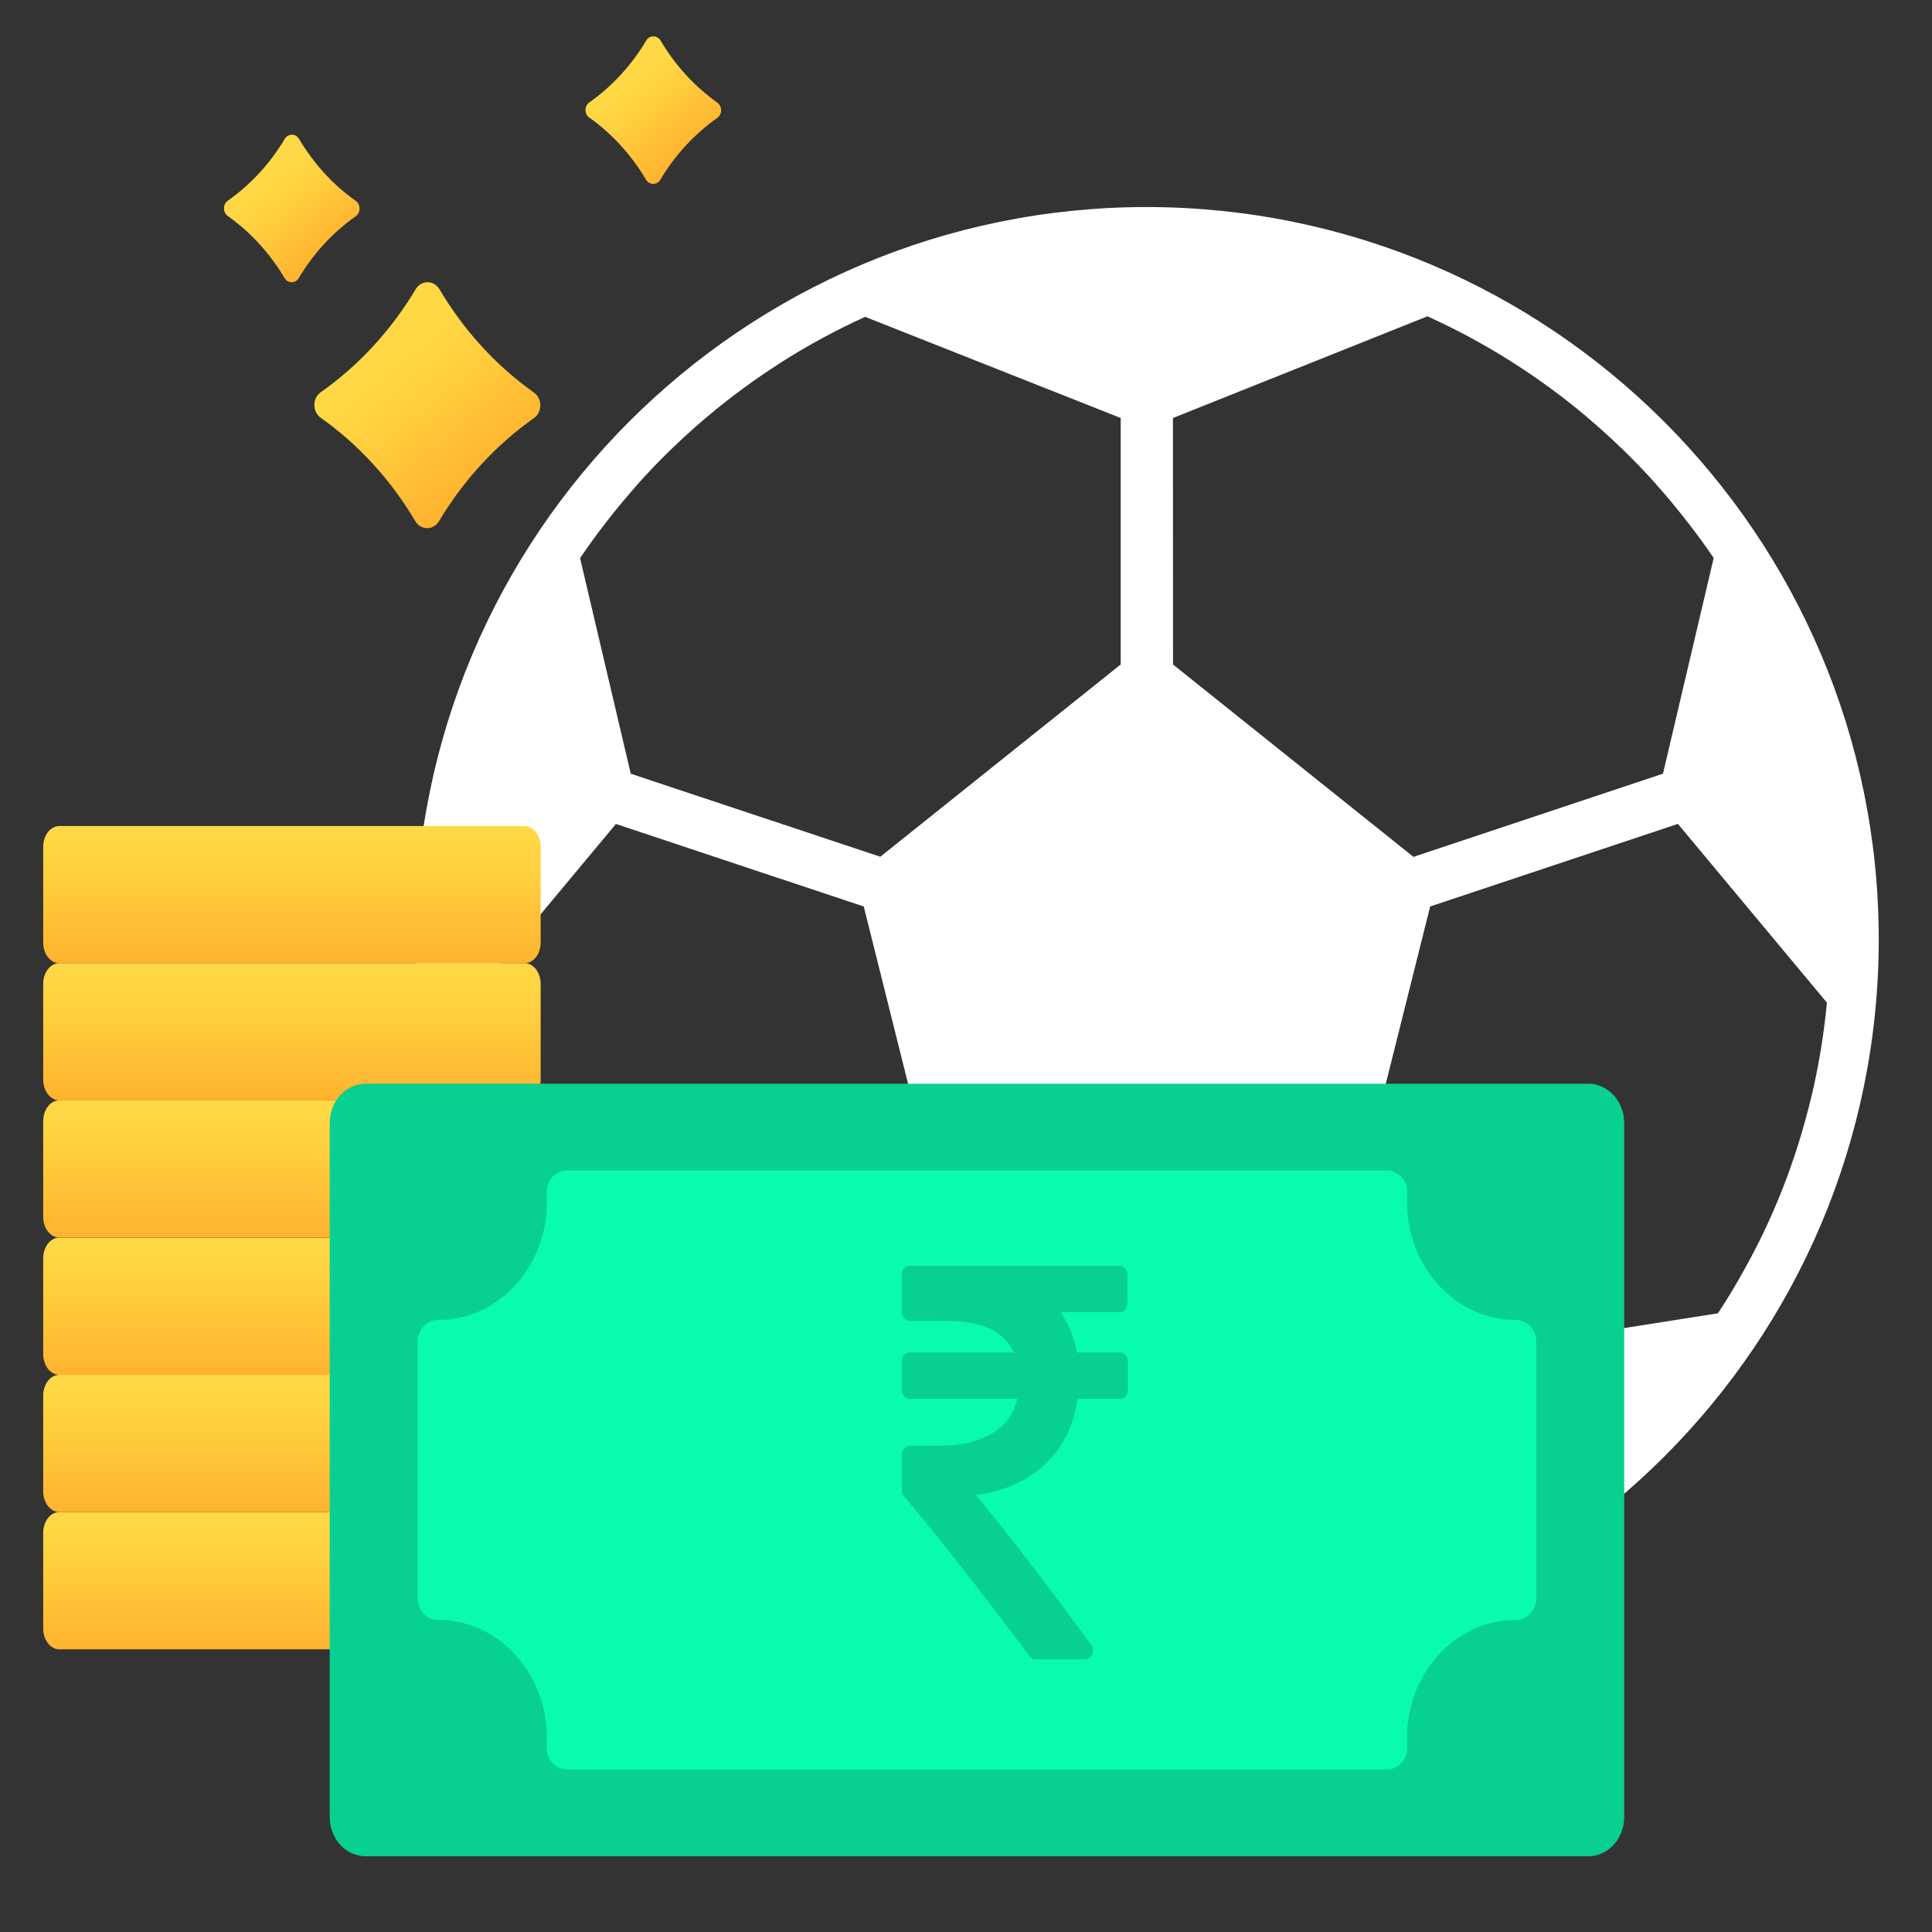
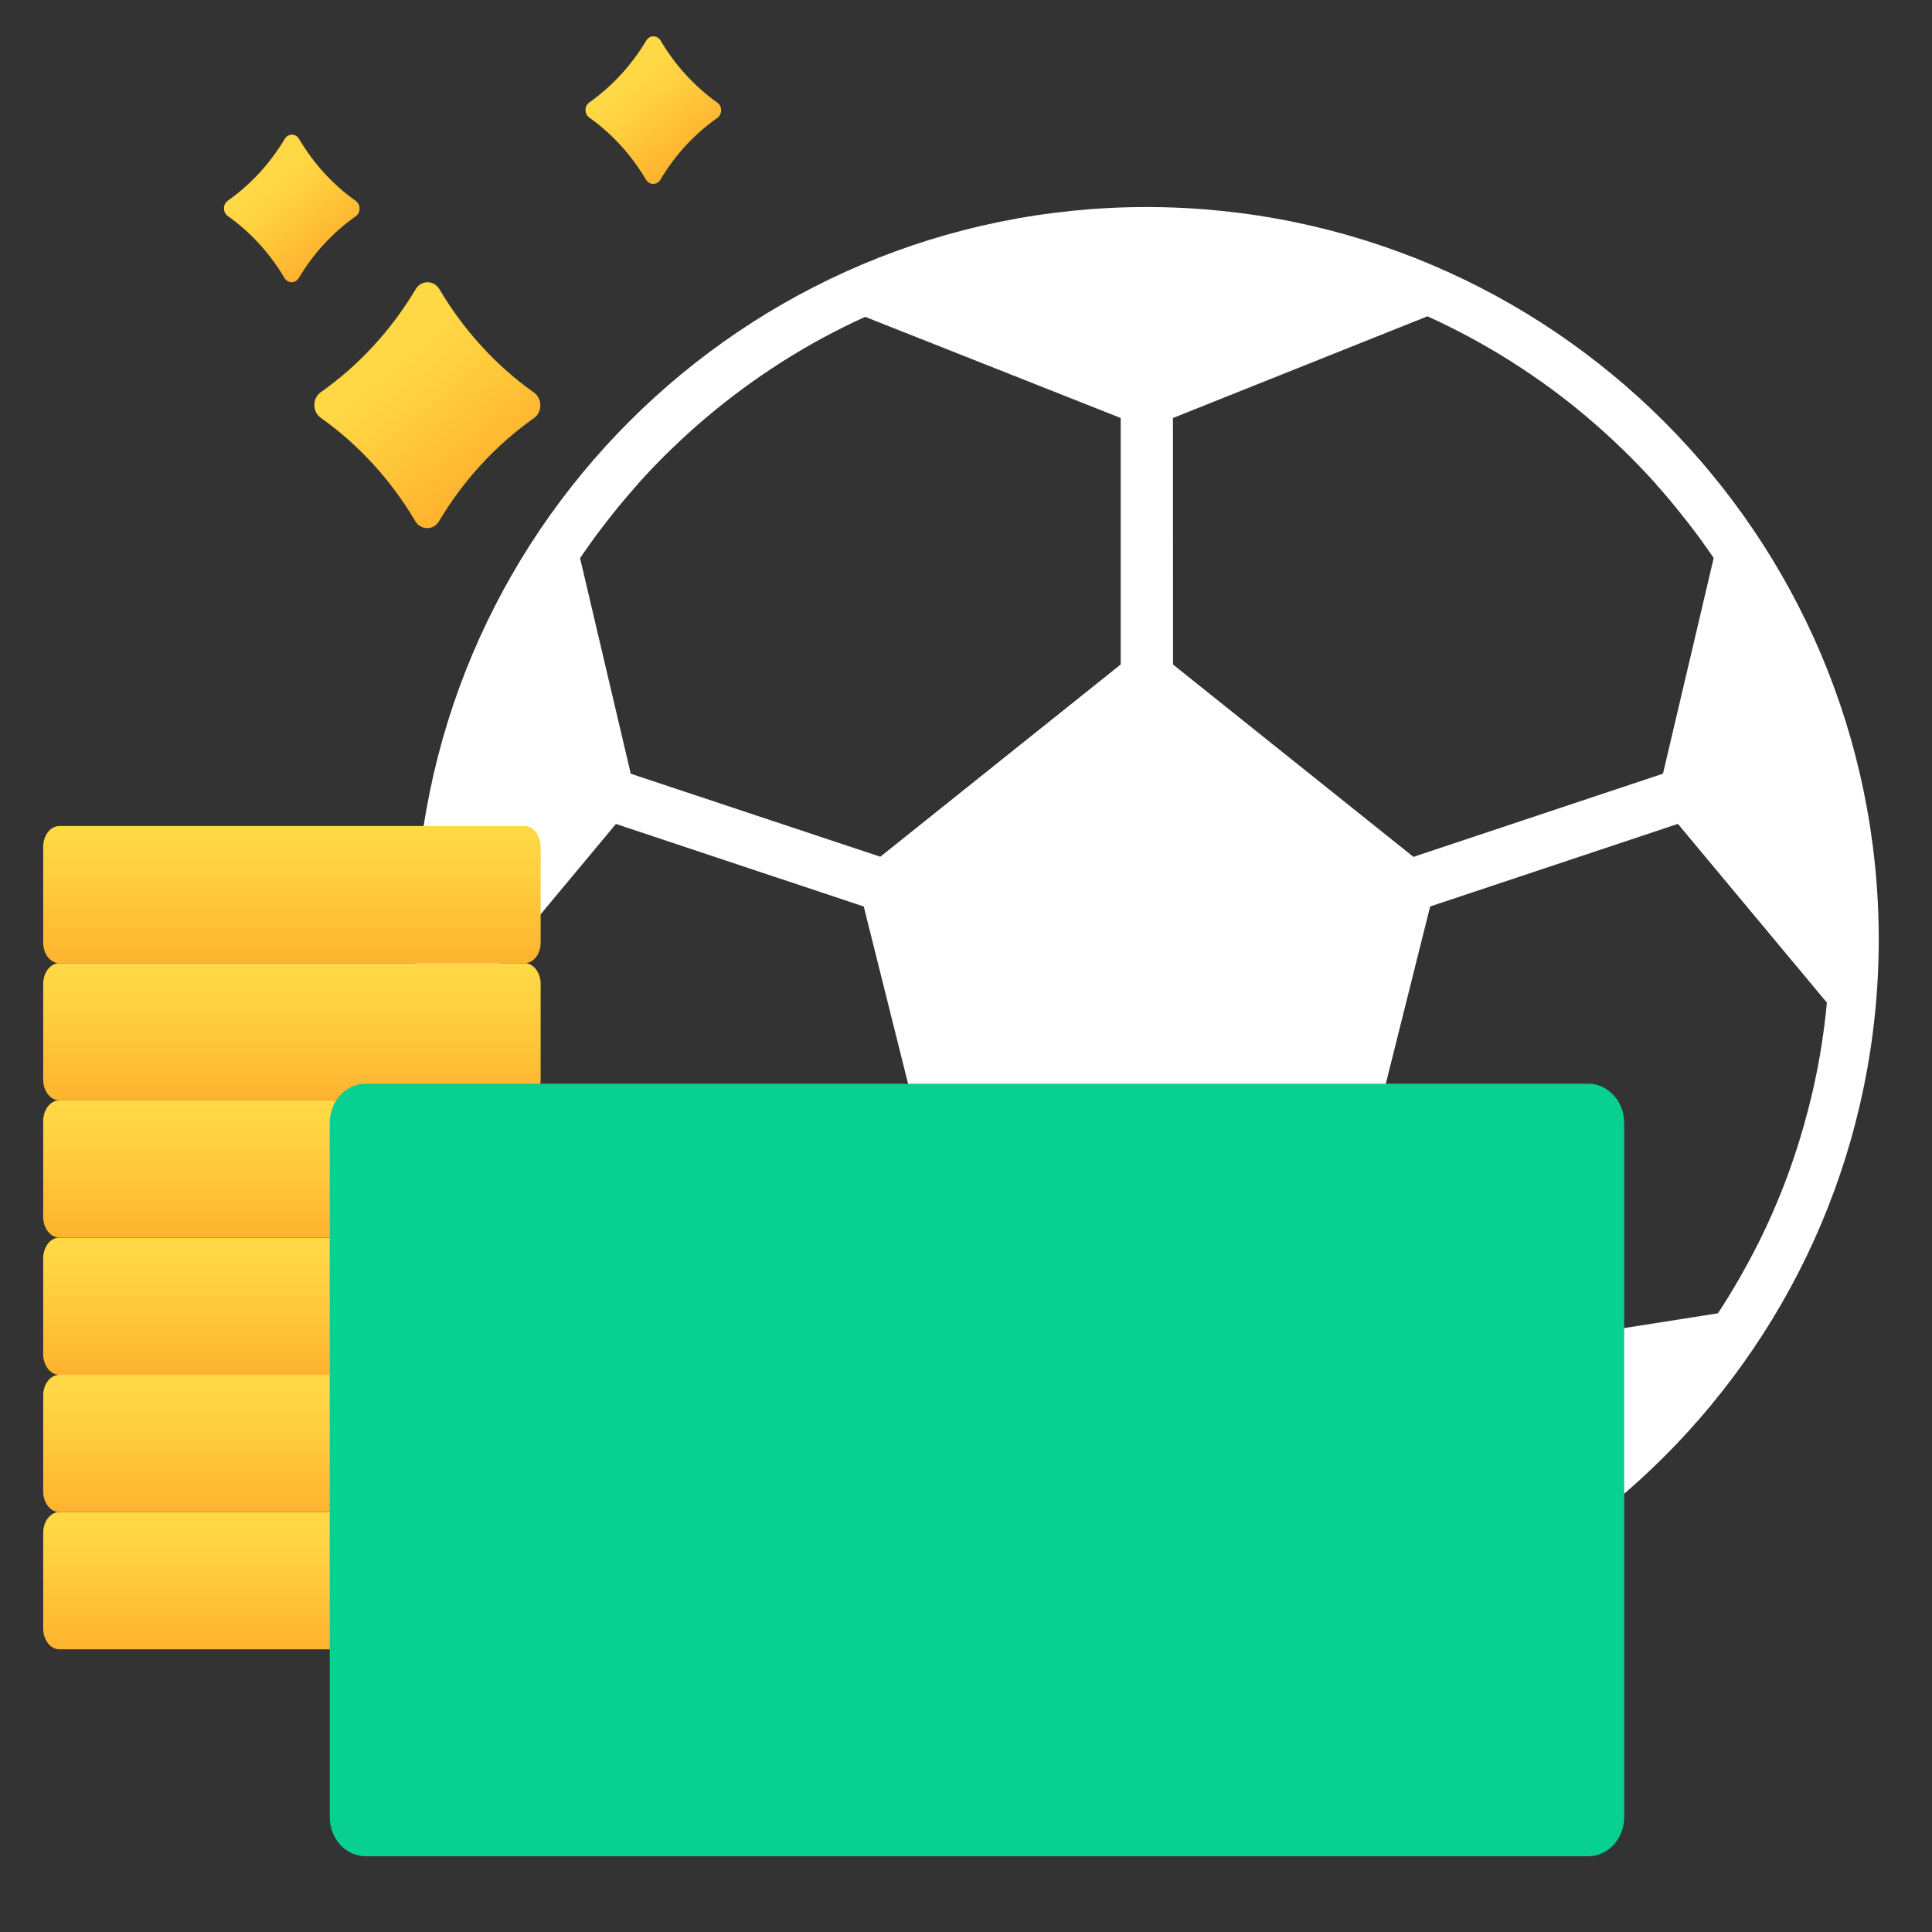
<svg xmlns="http://www.w3.org/2000/svg" width="25" height="25" viewBox="0 0 25 25" fill="none">
  <rect x="0" y="0" width="25" height="25" fill="#333333" stroke="none" />
  <g clip-path="url(#clip0_645_12723)">
    <path d="M14.84 2.679C9.61 2.679 5.37 6.919 5.37 12.15C5.37 17.38 9.61 21.62 14.84 21.62C20.071 21.62 24.311 17.38 24.311 12.15C24.305 6.922 20.068 2.685 14.84 2.679ZM15.178 5.409L18.471 4.093C18.844 4.262 19.206 4.457 19.552 4.676L19.561 4.682C19.902 4.898 20.227 5.136 20.535 5.396L20.562 5.42C20.7 5.537 20.835 5.659 20.965 5.785C20.982 5.801 20.999 5.817 21.016 5.833C21.153 5.967 21.285 6.105 21.414 6.247C21.424 6.259 21.435 6.271 21.445 6.284C21.558 6.41 21.666 6.54 21.771 6.673C21.797 6.705 21.822 6.737 21.846 6.768C21.961 6.916 22.071 7.066 22.175 7.221L21.519 10.011L18.29 11.088L15.179 8.599L15.178 5.409ZM7.834 6.77C7.858 6.738 7.883 6.707 7.908 6.675C8.012 6.544 8.12 6.415 8.231 6.29C8.243 6.276 8.254 6.263 8.266 6.249C8.393 6.107 8.525 5.969 8.662 5.836C8.678 5.82 8.694 5.804 8.71 5.79C8.84 5.665 8.973 5.544 9.11 5.427L9.142 5.4C9.447 5.142 9.77 4.905 10.107 4.69L10.119 4.682C10.464 4.463 10.823 4.269 11.195 4.1L14.502 5.409V8.598L11.391 11.086L8.162 10.012L7.506 7.222C7.611 7.068 7.72 6.917 7.834 6.77ZM7.453 16.994C7.36 16.852 7.272 16.708 7.187 16.561L7.166 16.526C7.082 16.38 7.003 16.231 6.928 16.08L6.925 16.076C6.767 15.758 6.628 15.431 6.509 15.097V15.094C6.453 14.936 6.402 14.774 6.355 14.612L6.337 14.552C6.294 14.398 6.255 14.244 6.22 14.088C6.217 14.073 6.213 14.059 6.21 14.043C6.132 13.691 6.076 13.334 6.043 12.974L7.97 10.662L11.177 11.73L12.108 15.453L10.579 17.488L7.453 16.994ZM16.942 20.734C16.785 20.773 16.623 20.807 16.461 20.837C16.438 20.842 16.415 20.845 16.392 20.85C16.254 20.874 16.115 20.895 15.975 20.913C15.938 20.917 15.901 20.922 15.863 20.927C15.734 20.942 15.603 20.953 15.471 20.963C15.43 20.966 15.389 20.97 15.348 20.973C15.18 20.983 15.011 20.989 14.84 20.989C14.684 20.989 14.529 20.985 14.375 20.977C14.356 20.977 14.338 20.973 14.319 20.972C14.182 20.964 14.045 20.954 13.909 20.941L13.893 20.938C13.594 20.905 13.297 20.858 13.003 20.796L11.136 17.872L12.641 15.865H17.04L18.569 17.885L16.942 20.734ZM23.473 14.044C23.47 14.059 23.466 14.073 23.463 14.089C23.428 14.244 23.388 14.399 23.345 14.552L23.328 14.612C23.281 14.774 23.23 14.935 23.173 15.094V15.097C23.055 15.431 22.916 15.758 22.758 16.076L22.755 16.081C22.68 16.231 22.6 16.38 22.516 16.526L22.496 16.562C22.412 16.709 22.323 16.852 22.23 16.994L19.115 17.485L17.575 15.452L18.506 11.73L21.712 10.661L23.64 12.974C23.606 13.334 23.551 13.691 23.473 14.044Z" fill="white" />
  </g>
-   <path d="M12.332 22.353C10.874 21.707 9.601 20.671 8.623 19.362L10.409 19.48C11.16 19.529 11.795 20.099 11.984 20.89L12.332 22.353Z" fill="url(#paint0_linear_645_12723)" />
+   <path d="M12.332 22.353L10.409 19.48C11.16 19.529 11.795 20.099 11.984 20.89L12.332 22.353Z" fill="url(#paint0_linear_645_12723)" />
  <path d="M6.788 21.342H0.767C0.712 21.342 0.659 21.313 0.62 21.263C0.581 21.213 0.559 21.145 0.559 21.074V19.834C0.559 19.763 0.581 19.695 0.62 19.645C0.659 19.594 0.712 19.566 0.767 19.566H6.788C6.843 19.566 6.896 19.594 6.935 19.645C6.974 19.695 6.996 19.763 6.996 19.834V21.074C6.996 21.109 6.991 21.144 6.98 21.176C6.97 21.209 6.955 21.238 6.935 21.263C6.916 21.288 6.893 21.308 6.868 21.321C6.842 21.335 6.815 21.342 6.788 21.342Z" fill="url(#paint1_linear_645_12723)" />
  <path d="M6.788 19.566H0.767C0.712 19.566 0.659 19.538 0.62 19.487C0.581 19.437 0.559 19.369 0.559 19.298V18.058C0.559 17.987 0.581 17.919 0.62 17.869C0.659 17.819 0.712 17.79 0.767 17.79H6.788C6.843 17.79 6.896 17.819 6.935 17.869C6.974 17.919 6.996 17.987 6.996 18.058V19.298C6.996 19.333 6.991 19.368 6.98 19.401C6.97 19.433 6.955 19.462 6.935 19.487C6.916 19.512 6.893 19.532 6.868 19.546C6.842 19.559 6.815 19.566 6.788 19.566Z" fill="url(#paint2_linear_645_12723)" />
  <path d="M6.788 17.79H0.767C0.712 17.79 0.659 17.762 0.62 17.712C0.581 17.661 0.559 17.593 0.559 17.522V16.283C0.559 16.212 0.581 16.143 0.62 16.093C0.659 16.043 0.712 16.015 0.767 16.015H6.788C6.843 16.015 6.896 16.043 6.935 16.093C6.974 16.143 6.996 16.212 6.996 16.283V17.522C6.996 17.557 6.991 17.592 6.98 17.625C6.97 17.657 6.955 17.687 6.935 17.712C6.916 17.736 6.893 17.756 6.868 17.77C6.842 17.783 6.815 17.79 6.788 17.79Z" fill="url(#paint3_linear_645_12723)" />
  <path d="M6.788 16.014H0.767C0.712 16.014 0.659 15.986 0.62 15.936C0.581 15.886 0.559 15.818 0.559 15.746V14.507C0.559 14.436 0.581 14.368 0.62 14.317C0.659 14.267 0.712 14.239 0.767 14.239H6.788C6.843 14.239 6.896 14.267 6.935 14.317C6.974 14.368 6.996 14.436 6.996 14.507V15.746C6.996 15.782 6.991 15.816 6.98 15.849C6.97 15.882 6.955 15.911 6.935 15.936C6.916 15.961 6.893 15.98 6.868 15.994C6.842 16.008 6.815 16.014 6.788 16.014Z" fill="url(#paint4_linear_645_12723)" />
  <path d="M6.788 14.239H0.767C0.712 14.239 0.659 14.21 0.62 14.16C0.581 14.11 0.559 14.042 0.559 13.971V12.731C0.559 12.66 0.581 12.592 0.62 12.542C0.659 12.492 0.712 12.463 0.767 12.463H6.788C6.843 12.463 6.896 12.492 6.935 12.542C6.974 12.592 6.996 12.66 6.996 12.731V13.971C6.996 14.006 6.991 14.041 6.98 14.073C6.97 14.106 6.955 14.135 6.935 14.16C6.916 14.185 6.893 14.205 6.868 14.218C6.842 14.232 6.815 14.239 6.788 14.239Z" fill="url(#paint5_linear_645_12723)" />
  <path d="M6.788 12.464H0.767C0.712 12.464 0.659 12.436 0.62 12.386C0.581 12.336 0.559 12.268 0.559 12.197V10.957C0.559 10.886 0.581 10.818 0.62 10.768C0.659 10.717 0.712 10.689 0.767 10.689H6.788C6.843 10.689 6.896 10.717 6.935 10.768C6.974 10.818 6.996 10.886 6.996 10.957V12.197C6.996 12.232 6.991 12.267 6.98 12.299C6.97 12.332 6.955 12.361 6.935 12.386C6.916 12.411 6.893 12.431 6.868 12.444C6.842 12.458 6.815 12.464 6.788 12.464Z" fill="url(#paint6_linear_645_12723)" />
  <path d="M20.552 24.02H4.732C4.609 24.02 4.49 23.967 4.403 23.872C4.316 23.777 4.267 23.648 4.267 23.514V14.529C4.267 14.395 4.316 14.266 4.403 14.172C4.49 14.077 4.609 14.023 4.732 14.023H20.552C20.675 14.023 20.793 14.077 20.88 14.172C20.968 14.266 21.017 14.395 21.017 14.529V23.514C21.017 23.648 20.968 23.777 20.88 23.872C20.793 23.967 20.675 24.02 20.552 24.02Z" fill="#07D090" />
-   <path d="M19.612 17.08C18.836 17.08 18.207 16.396 18.207 15.552C18.207 15.517 18.208 15.483 18.21 15.448C18.213 15.41 18.208 15.371 18.196 15.335C18.184 15.298 18.165 15.264 18.141 15.236C18.117 15.208 18.087 15.185 18.055 15.17C18.022 15.154 17.986 15.146 17.951 15.146H7.333C7.297 15.146 7.262 15.154 7.229 15.17C7.196 15.185 7.167 15.208 7.143 15.236C7.118 15.264 7.1 15.298 7.088 15.335C7.076 15.371 7.071 15.41 7.074 15.448C7.076 15.483 7.077 15.517 7.077 15.552C7.077 16.396 6.448 17.08 5.672 17.08H5.669C5.523 17.08 5.404 17.205 5.404 17.363V20.679C5.404 20.838 5.523 20.963 5.669 20.962H5.672C6.448 20.962 7.077 21.647 7.077 22.491C7.077 22.526 7.076 22.56 7.074 22.594C7.071 22.633 7.076 22.672 7.088 22.708C7.1 22.745 7.118 22.778 7.143 22.807C7.167 22.835 7.196 22.858 7.229 22.873C7.262 22.889 7.297 22.896 7.333 22.896H17.951C17.986 22.896 18.022 22.889 18.055 22.873C18.087 22.858 18.117 22.835 18.141 22.807C18.165 22.778 18.184 22.745 18.196 22.708C18.208 22.672 18.213 22.633 18.21 22.594C18.208 22.56 18.207 22.525 18.207 22.491C18.207 21.647 18.836 20.962 19.612 20.962H19.614C19.76 20.963 19.88 20.838 19.88 20.679V17.363C19.88 17.205 19.76 17.08 19.614 17.08H19.612Z" fill="#09FBAE" />
-   <path d="M14.565 17.533C14.546 17.512 14.521 17.501 14.49 17.501H13.934C13.897 17.301 13.827 17.127 13.725 16.98H14.484C14.514 16.98 14.539 16.969 14.559 16.948C14.578 16.926 14.588 16.898 14.588 16.864V16.495C14.588 16.462 14.578 16.434 14.559 16.412C14.539 16.391 14.514 16.38 14.484 16.38H11.775C11.744 16.38 11.719 16.391 11.7 16.412C11.68 16.434 11.67 16.462 11.67 16.495V16.976C11.67 17.008 11.681 17.035 11.701 17.058C11.722 17.081 11.746 17.092 11.775 17.092H12.247C12.705 17.092 12.996 17.228 13.119 17.501H11.775C11.744 17.501 11.719 17.512 11.7 17.533C11.68 17.555 11.67 17.583 11.67 17.616V17.985C11.67 18.019 11.68 18.047 11.7 18.068C11.719 18.09 11.744 18.101 11.775 18.101H13.165C13.117 18.299 13.006 18.449 12.831 18.553C12.656 18.657 12.426 18.708 12.139 18.708H11.775C11.746 18.708 11.722 18.72 11.701 18.743C11.681 18.765 11.67 18.793 11.67 18.824V19.283C11.67 19.315 11.68 19.341 11.7 19.363C12.117 19.855 12.657 20.543 13.321 21.427C13.341 21.456 13.368 21.471 13.403 21.471H14.038C14.083 21.471 14.115 21.449 14.132 21.406C14.154 21.362 14.15 21.321 14.119 21.283C13.485 20.42 12.987 19.774 12.624 19.345C12.993 19.297 13.293 19.164 13.523 18.947C13.753 18.73 13.893 18.448 13.943 18.101H14.49C14.521 18.101 14.546 18.09 14.565 18.068C14.585 18.047 14.595 18.019 14.595 17.985V17.616C14.595 17.583 14.585 17.555 14.565 17.533Z" fill="#07D090" />
  <path d="M6.91 5.41C6.418 5.757 5.999 6.211 5.681 6.744C5.61 6.864 5.445 6.864 5.374 6.744C5.058 6.209 4.64 5.753 4.149 5.405C4.04 5.328 4.041 5.152 4.15 5.076C4.642 4.729 5.061 4.275 5.379 3.742C5.45 3.622 5.615 3.622 5.686 3.742C6.002 4.277 6.42 4.733 6.911 5.081C7.019 5.158 7.019 5.334 6.91 5.41Z" fill="url(#paint7_linear_645_12723)" />
  <path d="M4.604 2.798C4.308 3.006 4.057 3.278 3.866 3.598C3.823 3.67 3.725 3.67 3.682 3.598C3.492 3.277 3.242 3.004 2.947 2.795C2.882 2.748 2.882 2.643 2.948 2.597C3.243 2.389 3.494 2.117 3.685 1.797C3.728 1.725 3.827 1.725 3.869 1.797C4.059 2.118 4.309 2.391 4.604 2.6C4.669 2.647 4.669 2.752 4.604 2.798Z" fill="url(#paint8_linear_645_12723)" />
  <path d="M9.282 1.526C8.987 1.733 8.735 2.006 8.545 2.326C8.502 2.398 8.403 2.398 8.36 2.326C8.17 2.005 7.92 1.731 7.626 1.522C7.56 1.476 7.56 1.371 7.626 1.325C7.921 1.117 8.172 0.844 8.363 0.524C8.406 0.452 8.505 0.453 8.548 0.525C8.737 0.845 8.988 1.119 9.282 1.328C9.348 1.374 9.347 1.48 9.282 1.526Z" fill="url(#paint9_linear_645_12723)" />
  <defs>
    <linearGradient id="paint0_linear_645_12723" x1="10.395" y1="20.079" x2="11.845" y2="21.412" gradientUnits="userSpaceOnUse">
      <stop stop-color="#8A7889" />
      <stop offset="1" stop-color="#6E566E" />
    </linearGradient>
    <linearGradient id="paint1_linear_645_12723" x1="3.777" y1="19.603" x2="3.777" y2="21.905" gradientUnits="userSpaceOnUse">
      <stop stop-color="#FFD945" />
      <stop offset="0.304" stop-color="#FFCD3E" />
      <stop offset="0.856" stop-color="#FFAD2B" />
      <stop offset="1" stop-color="#FFA325" />
    </linearGradient>
    <linearGradient id="paint2_linear_645_12723" x1="3.777" y1="17.827" x2="3.777" y2="20.129" gradientUnits="userSpaceOnUse">
      <stop stop-color="#FFD945" />
      <stop offset="0.304" stop-color="#FFCD3E" />
      <stop offset="0.856" stop-color="#FFAD2B" />
      <stop offset="1" stop-color="#FFA325" />
    </linearGradient>
    <linearGradient id="paint3_linear_645_12723" x1="3.777" y1="16.051" x2="3.777" y2="18.353" gradientUnits="userSpaceOnUse">
      <stop stop-color="#FFD945" />
      <stop offset="0.304" stop-color="#FFCD3E" />
      <stop offset="0.856" stop-color="#FFAD2B" />
      <stop offset="1" stop-color="#FFA325" />
    </linearGradient>
    <linearGradient id="paint4_linear_645_12723" x1="3.777" y1="14.275" x2="3.777" y2="16.578" gradientUnits="userSpaceOnUse">
      <stop stop-color="#FFD945" />
      <stop offset="0.304" stop-color="#FFCD3E" />
      <stop offset="0.856" stop-color="#FFAD2B" />
      <stop offset="1" stop-color="#FFA325" />
    </linearGradient>
    <linearGradient id="paint5_linear_645_12723" x1="3.777" y1="12.5" x2="3.777" y2="14.802" gradientUnits="userSpaceOnUse">
      <stop stop-color="#FFD945" />
      <stop offset="0.304" stop-color="#FFCD3E" />
      <stop offset="0.856" stop-color="#FFAD2B" />
      <stop offset="1" stop-color="#FFA325" />
    </linearGradient>
    <linearGradient id="paint6_linear_645_12723" x1="3.777" y1="10.726" x2="3.777" y2="13.028" gradientUnits="userSpaceOnUse">
      <stop stop-color="#FFD945" />
      <stop offset="0.304" stop-color="#FFCD3E" />
      <stop offset="0.856" stop-color="#FFAD2B" />
      <stop offset="1" stop-color="#FFA325" />
    </linearGradient>
    <linearGradient id="paint7_linear_645_12723" x1="5.063" y1="4.546" x2="6.768" y2="6.653" gradientUnits="userSpaceOnUse">
      <stop stop-color="#FFD945" />
      <stop offset="0.304" stop-color="#FFCD3E" />
      <stop offset="0.856" stop-color="#FFAD2B" />
      <stop offset="1" stop-color="#FFA325" />
    </linearGradient>
    <linearGradient id="paint8_linear_645_12723" x1="3.495" y1="2.28" x2="4.518" y2="3.544" gradientUnits="userSpaceOnUse">
      <stop stop-color="#FFD945" />
      <stop offset="0.304" stop-color="#FFCD3E" />
      <stop offset="0.856" stop-color="#FFAD2B" />
      <stop offset="1" stop-color="#FFA325" />
    </linearGradient>
    <linearGradient id="paint9_linear_645_12723" x1="8.171" y1="1" x2="9.194" y2="2.264" gradientUnits="userSpaceOnUse">
      <stop stop-color="#FFD945" />
      <stop offset="0.304" stop-color="#FFCD3E" />
      <stop offset="0.856" stop-color="#FFAD2B" />
      <stop offset="1" stop-color="#FFA325" />
    </linearGradient>
    <clipPath id="clip0_645_12723">
      <rect width="18.941" height="18.941" fill="white" transform="translate(5.37 2.679)" />
    </clipPath>
  </defs>
</svg>